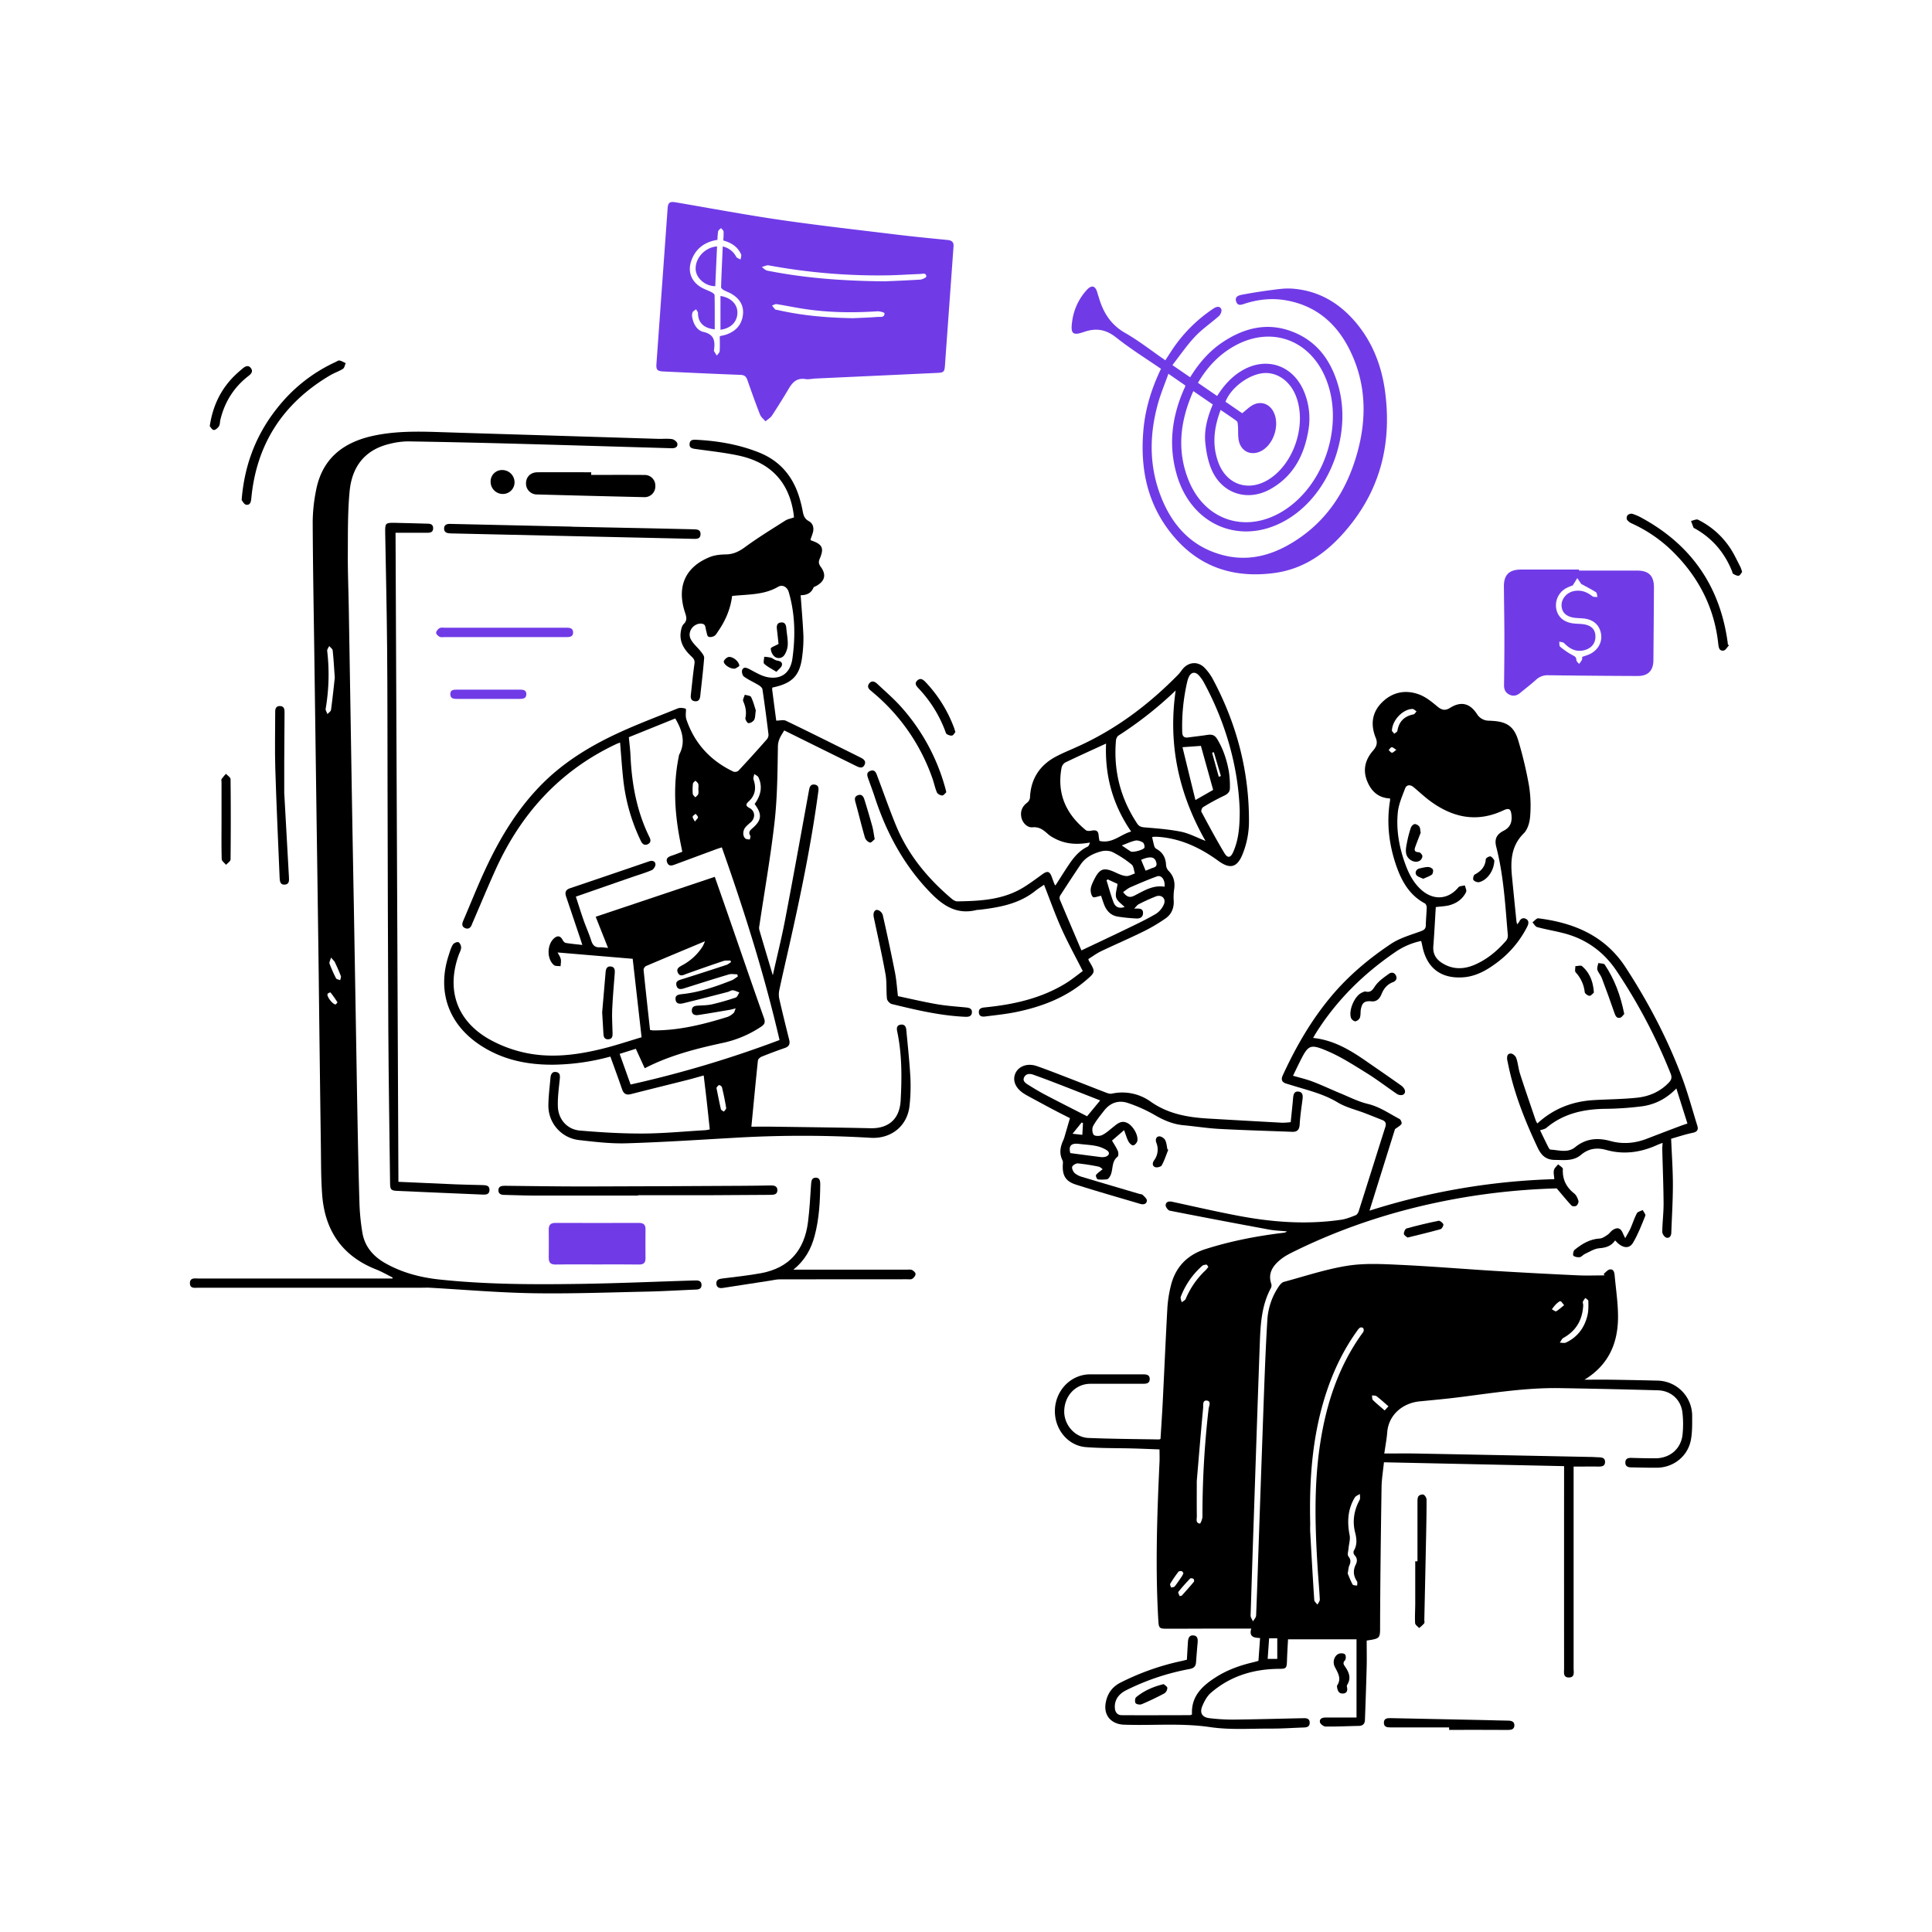
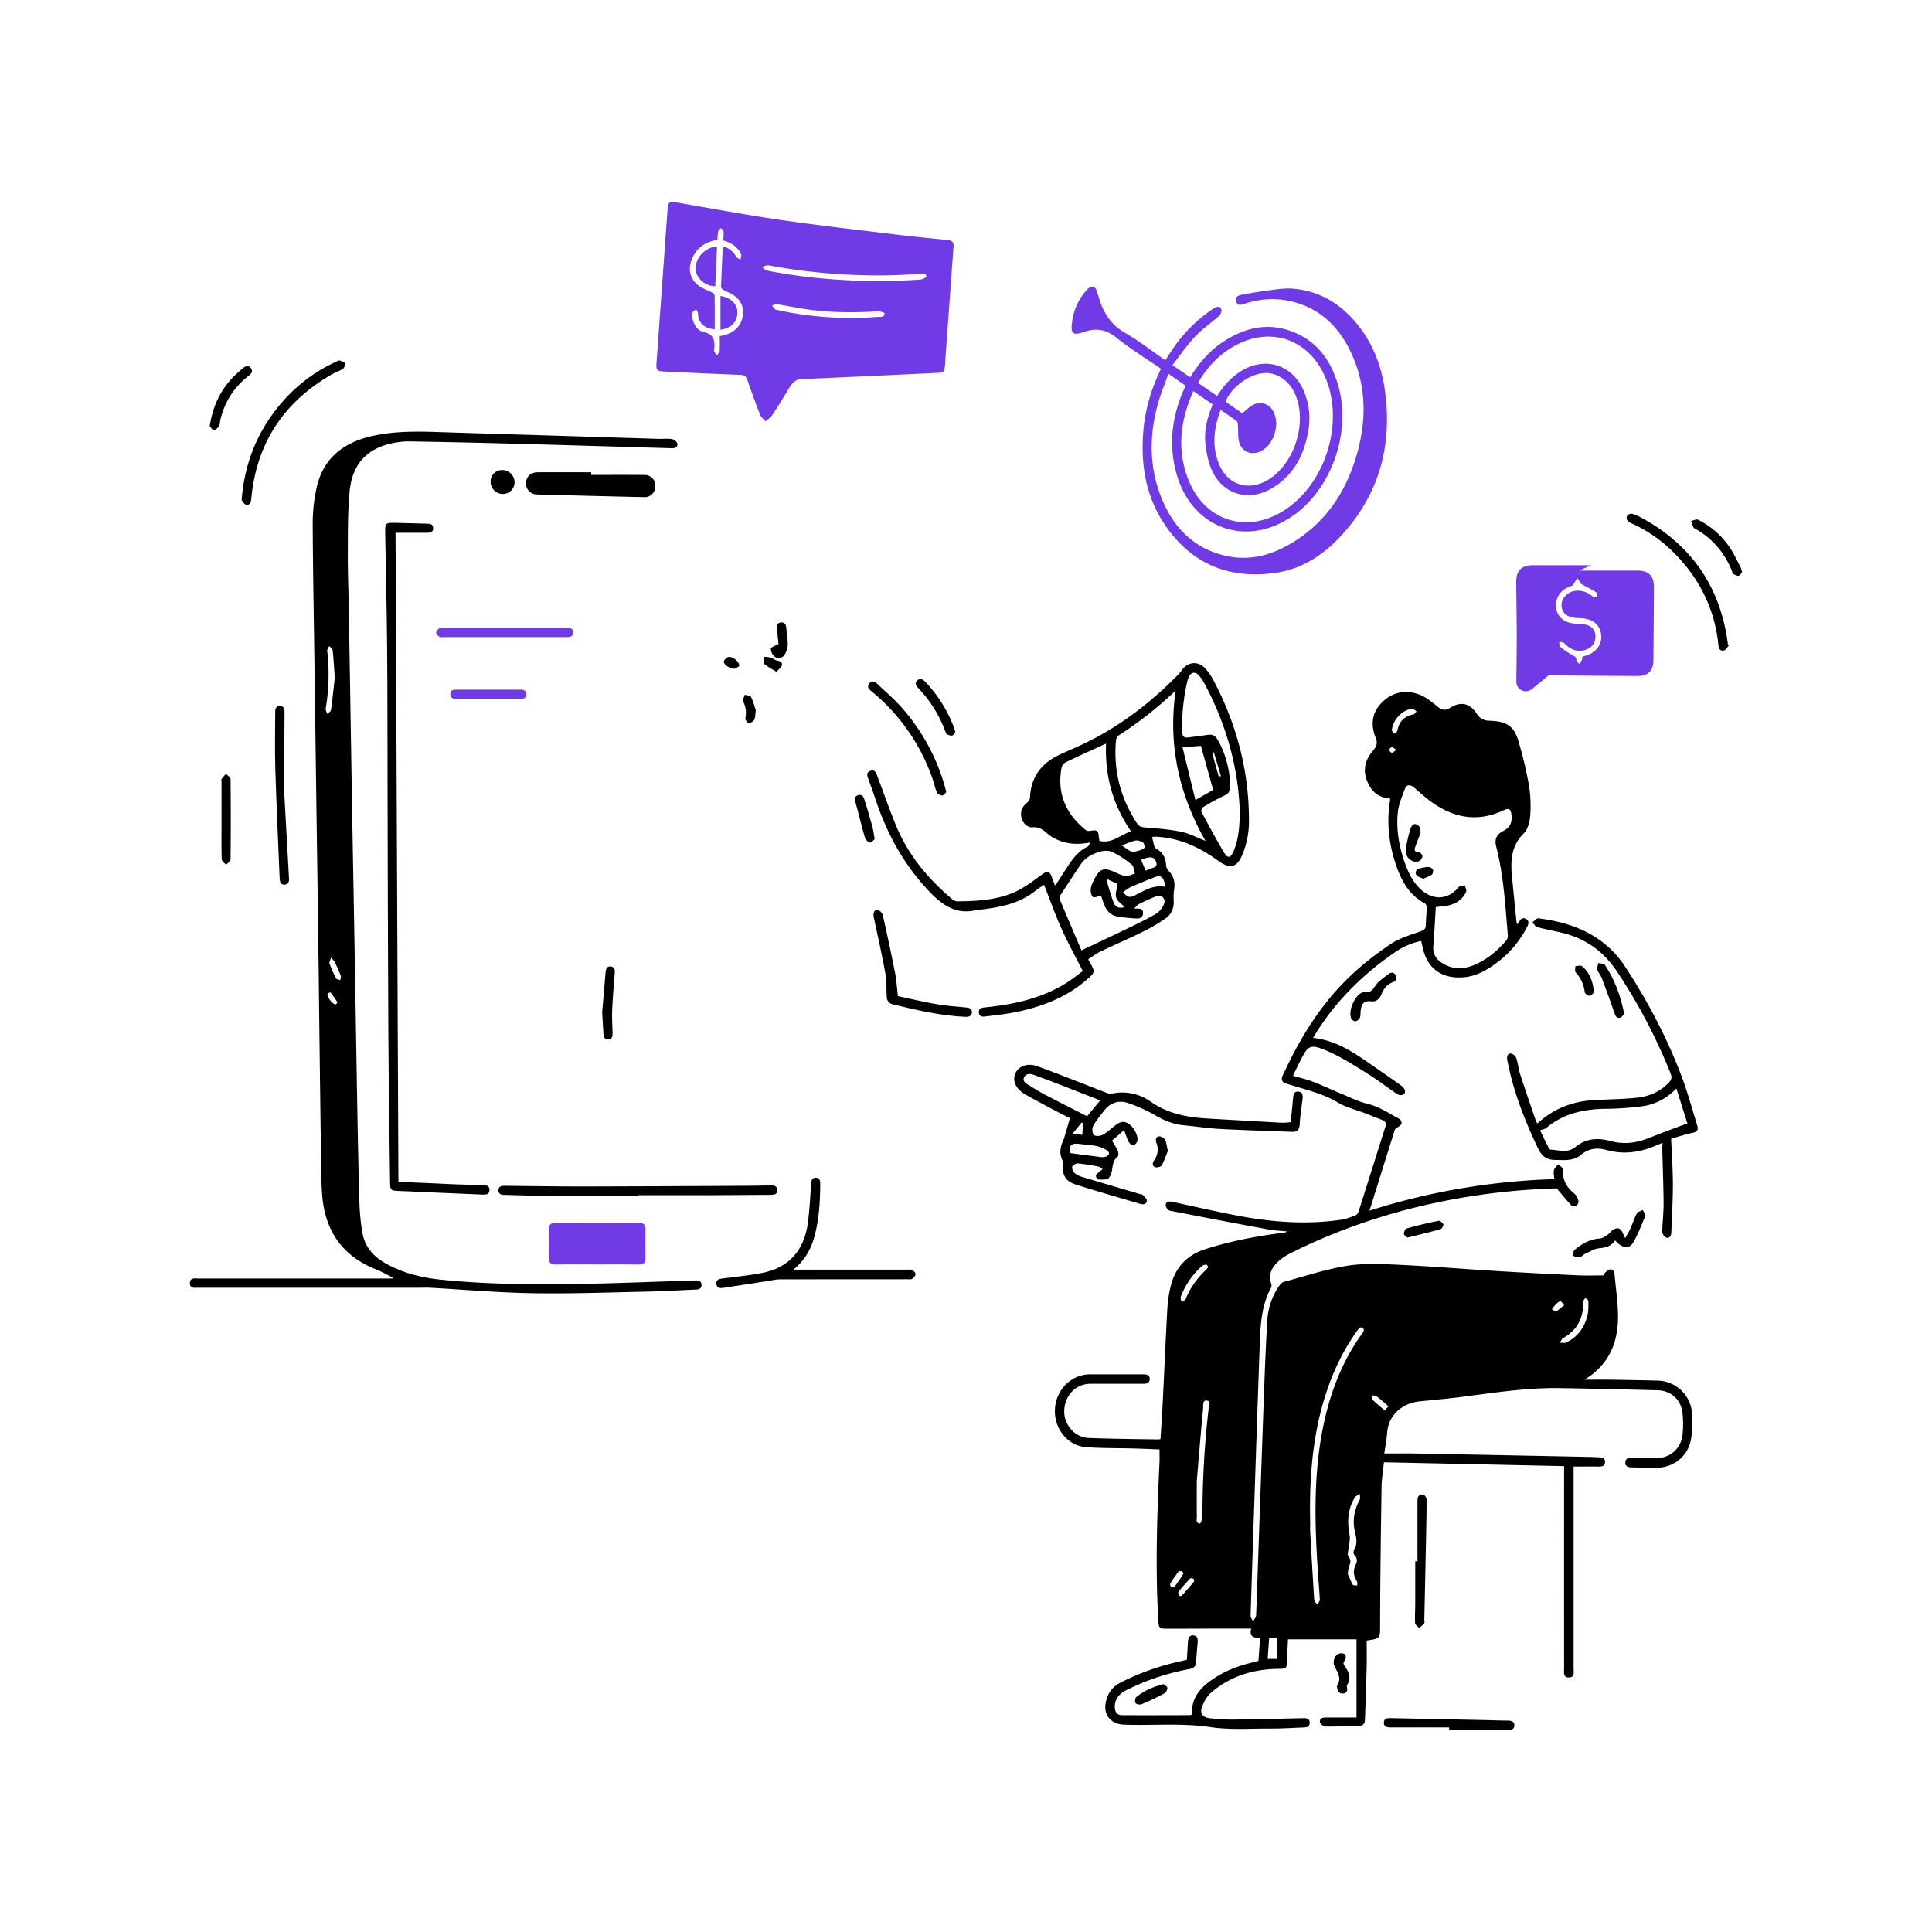
<svg xmlns="http://www.w3.org/2000/svg" viewBox="0 0 1777 1777">
  <defs>
    <style>.cls-1{fill:#703be7;}.cls-2{fill:none;}</style>
  </defs>
  <g id="Layer_2" data-name="Layer 2">
    <g id="Layer_1-2" data-name="Layer 1">
      <path d="M1475.12,1171.61c1.85-1.42,3.56-3.75,5.57-4,3.46-.51,4.17,2.74,4.42,5.43,1.17,13.07,3.24,26.17,3.1,39.23-.26,23.73-9,43.46-30.84,56.74,8,0,16-.09,23.94,0q21.48.32,43,.84a32.46,32.46,0,0,1,32.1,32.78c0,7.3.16,14.76-1.2,21.87-2.86,14.94-15.9,25.26-31,25.45-7.83.1-15.66-.19-23.49-.29-3.14,0-5.89-.81-5.77-4.6s2.87-4.24,6.05-4.13q10.72.35,21.48.37c13.93,0,24.24-9.23,25.19-23a91.78,91.78,0,0,0-.32-19.89c-1.75-11.55-10.8-19.32-22.44-19.65q-45-1.26-89.91-2c-31.59-.55-62.68,4.58-93.89,8.49-11.72,1.46-23.49,2.53-35.26,3.68-16.12,1.57-28.7,12.77-29.91,28.4-.47,6.08-1.64,12.1-2.7,19.57,9.89,0,19.16-.15,28.42,0q80.43,1.51,160.85,3.16c2.66,0,5.32.25,8,.31,3.1.07,5.93.65,5.76,4.54-.15,3.51-2.76,4-5.71,4-7.48-.07-15,0-23.2,0v6.6q0,89.49,0,179c0,3.41,1.33,8.29-4.27,8.39s-4.48-4.77-4.49-8.22q-.07-89.25,0-178.49c0-2.31,0-4.61,0-7.68l-165.69-3.54c-.77,7.75-2.07,15.29-2.19,22.84-.65,42.11-1.2,84.23-1.35,126.35,0,12.84.58,12.84-12.33,14.77,0,7.86.17,15.78,0,23.69-.43,16.47-1,32.93-1.61,49.39-.13,3.6-2,5.36-5.73,5.43-10.16.18-20.31.73-30.46.58-1.85,0-5-2.42-5.22-4.09-.51-3.2,2.35-4.22,5.38-4.21,9.12.05,18.24,0,28.29,0v-71.92h-63c-.36,6.78-.79,13.71-1,20.64-.23,5.89-1,6.49-6.73,6.5-23.56.08-45.1,6.42-63.14,22-3.68,3.18-6.31,8.11-8.14,12.73-2.41,6.11.3,10,7,10.69a178.46,178.46,0,0,0,21.42,1.28c20.48-.21,41-.79,61.43-1.23,1.17,0,2.33,0,3.5-.07,3-.11,5.54.53,5.59,4.1s-2.31,4.37-5.36,4.46c-10,.32-20,1.06-29.94,1-18.81-.07-37.9,1.37-56.35-1.36-26.54-3.92-53-1.25-79.42-2.24-9.63-.36-18.9-6.88-16.54-20.17,1.5-8.41,6-14.68,13.68-18.56a230.65,230.65,0,0,1,55.84-19.77c1.6-.34,3.18-.76,5.13-1.23.31-5.42.61-10.72.94-16,.2-3.4,1-6.81,5.24-6.34,3.89.43,4,3.78,3.67,7-.55,6-1,11.94-1.45,17.9-.31,3.67-2.2,5.33-6,6a218.55,218.55,0,0,0-58,19.39c-7.55,3.73-11.14,9.43-10.64,16.49.27,4,2.45,6.54,6.2,6.56,21,.15,42,0,63,0a6.68,6.68,0,0,0,1.75-.69c-.91-16.4,9.08-26,21.72-34.09,10.67-6.85,22.32-11,34.55-13.87,1.58-.37,3.14-.84,4.84-1.31.5-7,1-13.73,1.5-21-5.46-.22-10.38-.9-8.1-8.67-11,0-21.48,0-31.92,0-15.49,0-31,.14-46.48.1-6,0-6.68-.81-7.05-7-2.89-48.79-1.21-97.53,1.06-146.28.16-3.65,0-7.31,0-11.63-8.09-.29-16.17-.65-24.24-.87-14.48-.4-29-.11-43.43-1.23-17.09-1.33-29.53-17.27-28.51-35.06s15.08-31.82,32.2-31.88c16.17,0,32.34,0,48.5,0,3.19,0,6.47.16,6.46,4.32s-3.28,4.37-6.47,4.37c-16,0-32-.06-48,0-13.47,0-23.72,10.65-24.15,24.82-.4,12.66,9.65,24.53,22.36,25,21.62.86,43.28,1,64.93,1.36a5.48,5.48,0,0,0,1.27-.48c.66-10.93,1.43-22,2-33.11,1.46-29.1,2.7-58.21,4.31-87.31a114.23,114.23,0,0,1,3-19.7c4.09-17.48,14.83-29,32-34.47,23.4-7.44,47.39-12.06,71.73-15a5.19,5.19,0,0,0,3.24-1.28c-5.53-.55-11.15-.71-16.6-1.72q-45.63-8.4-91.15-17.34c-1.63-.32-3.93-3.46-3.8-5.12.25-3.15,3-3.73,6.12-3.06,20.33,4.4,40.61,9.07,61,12.93,31.24,5.9,62.73,8.21,94.39,3.57,4.53-.66,9-2.47,13.26-4.16,1.24-.48,2.34-2.27,2.79-3.7,8.22-25.83,16.32-51.7,24.51-77.54,1-3.12.17-5.13-2.83-6.31-5.24-2.07-10.46-4.17-15.71-6.2-8.49-3.27-17.67-5.36-25.34-10-12.41-7.46-26-10.83-39.52-14.94l-7.64-2.32c-4.07-1.24-5.15-3.63-3.33-7.59,12.08-26.28,26.36-51.14,45.12-73.36,15.74-18.65,34.25-34.13,54.35-47.56,8.09-5.4,18-8.17,27.33-11.59,3.1-1.14,4.72-2.17,4.78-5.6.1-5.49.7-11,.82-16.46,0-1.22-.73-3.1-1.69-3.61-14.58-7.8-21.76-21.12-26.74-35.94-6.39-19.07-8.57-38.6-5.3-58.59a13.59,13.59,0,0,0,0-2c-11.11-.52-17.57-7-21.23-16.45-3.92-10.1-1.47-19.37,5.5-27.39,3.09-3.57,4.61-6.94,2.65-11.73-4.84-11.8-3.81-23.09,5.33-32.41,9.63-9.82,21.79-12.37,34.5-7.67,6.16,2.27,11.7,6.8,16.85,11.11,4,3.32,7.16,4,11.57,1.24,10-6.25,18.11-4.45,24.72,5.53a12.92,12.92,0,0,0,11.22,6.25c1,0,2,.1,3,.16,13.29.74,20,5.2,23.82,18a371,371,0,0,1,9.92,41.7,117.62,117.62,0,0,1,1,28.32c-.39,5.34-2.25,11.87-5.85,15.44-11.6,11.48-12.26,25.22-10.82,39.85q2,20.38,4.06,40.75c.08.78.31,1.54.62,3a12,12,0,0,0,1.85-2.11c1.28-3,3.56-4.28,6.39-2.78s2.47,4.31,1.14,7a94,94,0,0,1-28.88,33.9c-9.09,6.7-18.79,12.06-30.39,12.82-20.31,1.33-33.3-8.74-37.24-28.79-.28-1.45-.66-2.89-1.07-4.68a65.12,65.12,0,0,0-24.13,10.44c-28.93,19.79-53.48,43.93-72.29,73.68-1,1.52-1.81,3.11-3,5.08,18.65,1.93,33.73,10.92,48.31,21,10.94,7.6,21.94,15.11,32.79,22.85,1.58,1.12,3.28,3.19,3.44,5,.34,3.68-4,5-7.77,2.44-9.34-6.39-18.36-13.31-28-19.26-11.56-7.15-23.13-14.65-35.56-19.94-16.27-6.93-17.7-5.64-25.56,10.12-2,4-3.93,8.05-6.12,12.56,6.31,1.85,12.45,3.24,18.26,5.47,8.49,3.24,16.72,7.18,25.13,10.64s16.66,7.71,25.42,9.81c10.87,2.6,19.64,8.88,29.17,13.87,1.16.6,2.34,3.65,1.81,4.48-1.14,1.79-3.39,2.87-6,4.85-7.49,23.94-15.36,49.08-23.46,75a619.2,619.2,0,0,1,170-29c-.19-3.11-.92-5.86-.34-8.3.48-2,2.52-3.59,3.86-5.36,1.52,1.44,4.42,3,4.35,4.31-.52,9.5,3.07,16.68,10.43,22.52,1.93,1.53,3.17,4.35,3.89,6.82.37,1.27-.73,3.61-1.89,4.47-1,.72-3.71.64-4.48-.19-4.66-5-9-10.35-13.59-15.77a616.37,616.37,0,0,0-91.15,9.28c-51.72,9.24-101.43,24.81-148.7,47.87-4.92,2.4-10,4.85-14.18,8.27-7,5.69-11.93,12.64-8.47,22.56a5.41,5.41,0,0,1-.47,3.83c-8.43,15.65-9.47,32.8-10.11,50-1.85,50.08-3.48,100.17-5.18,150.26q-1.72,50.41-3.31,100.84c0,1.76,1.42,3.57,2.18,5.35,1-1.79,2.82-3.56,2.89-5.39.93-22,1.59-43.92,2.35-65.87q2.37-67.89,4.79-135.78c.86-23.12,1.74-46.24,3.14-69.33a61.42,61.42,0,0,1,10.94-32.23c1.08-1.53,2.68-3.24,4.36-3.69,19.43-5.23,38.69-11.7,58.46-14.82,15.75-2.49,32.19-1.58,48.26-.83,29.43,1.37,58.8,3.85,88.22,5.64q37.64,2.28,75.31,4c8.14.38,16.32.06,24.47.06ZM1320.6,834.3c-.75,12.18-1.33,24.14-2.27,36.07-.53,6.78,2.32,11.63,7.69,15.14,9.59,6.28,19.79,6.3,30,2,11.73-5,21.27-13,29.49-22.57a7.34,7.34,0,0,0,1.34-4.95c-2.36-27.18-3.78-54.48-10.64-81.09-1.85-7.16.29-11.49,6.92-14.86,6-3.06,7.68-7.88,7.12-14s-2.21-7.16-7.61-4.63c-24.38,11.44-46.63,6.59-67.43-8.8-5.2-3.86-9.93-8.35-14.92-12.51-3.25-2.71-6.62-2.46-8,1.31-2.66,7.08-5.85,14.3-6.6,21.69-1.65,16.26,1.24,32.21,6.82,47.57,3.21,8.83,7.43,17.12,14.54,23.57,11.3,10.24,25,9.27,34.39-2.13,1.09-1.32,3.9-1.21,5.91-1.76.43,2.06,1.84,4.58,1.12,6.08-3.21,6.68-9,10.64-16.08,12.36C1328.72,833.63,1324.86,833.76,1320.6,834.3Zm-115.51,566.59c0,2.65-.13,5.32,0,8,1.17,20.94,2.34,41.88,3.73,62.81.1,1.46,1.92,2.8,2.93,4.2.77-1.58,2.25-3.2,2.17-4.74-.51-10.14-1.46-20.26-2.09-30.4-2.32-37.61-3.31-75.2,2.38-112.65,5.57-36.66,16.78-71.18,38.7-101.63a6.54,6.54,0,0,0,1.42-2.58,3.18,3.18,0,0,0-.8-2.58,2.9,2.9,0,0,0-2.71-.13,11.19,11.19,0,0,0-2.6,2.94c-12.38,17.16-21.42,36-28.08,56C1207.09,1319.35,1204.15,1359.89,1205.09,1400.89Zm-104.33-38.68c0,13.81-.08,23.13.06,32.44,0,2.56-1.32,6.21,2.82,6.7.55.07,2.35-4.19,2.34-6.44a857,857,0,0,1,5.66-99.11c.31-2.63,2.7-7-1.56-7.57s-3.25,4.36-3.48,6.83C1104.36,1318.9,1102.42,1342.77,1100.76,1362.21Zm138.79,85.06c1.21,2.77,2.63,6.6,4.59,10.14.46.85,2.7.71,4.13,1,0-1.32.47-3-.15-3.91-3.37-5.06-3.79-10.16-1.07-15.58,1.57-3.16,1.3-6-1.31-8.68a4.1,4.1,0,0,1-.59-3.82c3.32-5.49,2.72-11,1.25-16.89-2.63-10.48-1-20.42,4.14-29.93.78-1.46.2-3.65.26-5.5-1.6,1.08-3.8,1.79-4.7,3.29-6.57,10.84-7.13,22.49-4.74,34.72.73,3.78-.64,7.95-1,11.95-.2,2.53-1.33,5.9-.14,7.42,2.37,3,2.23,5.41.81,8.54C1240.26,1441.8,1240.22,1443.9,1239.55,1447.27ZM1456.2,1200.4c-.54,12.78-6,23.4-18.24,30.17-1.46.81-2.22,2.89-3.3,4.38,1.94,0,4.19.62,5.78-.14,10.75-5.13,17.15-13.94,19.75-25.36.94-4.13.8-8.55.74-12.83,0-.94-1.8-1.86-2.76-2.79a20.19,20.19,0,0,0-2.23,3.28C1455.65,1197.77,1456,1198.73,1456.2,1200.4Zm-344.77-35.18c-.76-.94-1.32-2.11-1.76-2.07-1.36.12-3,.32-3.94,1.17a72.06,72.06,0,0,0-19.69,28.41c-.52,1.39.52,3.37.83,5.07,1.27-1,3.14-1.78,3.7-3.1a76.71,76.71,0,0,1,18.37-26.43A29.77,29.77,0,0,0,1111.43,1165.22Zm168.8-493,2.15,2.66c1-.85,2.73-1.59,2.89-2.58,1.39-8.63,6.29-13.54,14.82-15.22,1.08-.21,1.89-1.81,2.83-2.77-1.27-.78-2.55-2.25-3.81-2.22C1290.36,652.25,1280.5,662.32,1280.23,672.2ZM1167.3,1506.86c-.47,6.68-.9,12.85-1.33,18.94h8.83v-18.94ZM1085,1468.08c1.44-.37,1.88-.35,2.06-.55,3.73-4.19,7.49-8.37,11.07-12.68a2.69,2.69,0,0,0-.39-2.64c-.79-.53-2.6-.81-3.07-.32-3.77,3.94-7.45,8-10.82,12.26C1083.34,1464.79,1084.58,1466.79,1085,1468.08Zm192.07-174.59c-3.86-3.33-7.26-6.47-10.92-9.27-1-.78-2.8-.54-4.24-.77.24,1.44,0,3.4.8,4.23,3.38,3.34,7.1,6.33,10.86,9.6ZM1088.5,1447c-.53-.7-.94-1.76-1.5-1.85-1-.17-2.65-.15-3.12.48a123.74,123.74,0,0,0-7.58,11.12c-.43.72.52,2.27.84,3.44,1.13-.33,2.73-.29,3.33-1.05,2.39-3,4.48-6.2,6.63-9.37A25.42,25.42,0,0,0,1088.5,1447Zm350.18-246.5c-1.76-2-2.46-3.48-3.37-3.64s-2.11.94-3,1.67a18.5,18.5,0,0,0-2.51,2.57c-.87,1-1.64,2.1-2.45,3.16,1.35.65,3.17,2.22,4,1.8C1433.77,1204.69,1435.88,1202.64,1438.68,1200.45ZM1284.36,689.66c-2.06-1.2-3.27-2.48-4.33-2.36s-1.86,1.69-2.78,2.62c1,.86,2,2.33,3,2.4S1282.41,691,1284.36,689.66Z" />
-       <path d="M561.41,971.81a208,208,0,0,1-51.84,7.46c-24.51.28-47.69-4.47-68.38-18.3-28.92-19.33-39.28-49.47-28.47-82.41,1.09-3.31,2-6.77,3.81-9.72.82-1.39,3.79-2.72,5.11-2.23s2.57,3.29,2.49,5c-.1,2.38-1.49,4.7-2.32,7-11.43,32.4-1.39,60.64,28.61,77.49A118.25,118.25,0,0,0,480,967.62c25.2,6.14,50.34,2.92,75.11-3.28,11.89-3,23.54-6.9,35-10.3-2.8-24.74-5.51-48.66-8.18-72.17l-69.07-5.82c1,2,2.43,3.91,2.91,6.07s-.07,4.39-.16,6.59c-2.08-.31-4.79.1-6.14-1.06-6.71-5.74-6.42-18.92.21-24.67,3.22-2.8,5.93-2.14,7.85,1.65.57,1.12,1.79,2.47,2.89,2.66,4.72.8,9.51,1.2,15.19,1.86-.78-2.39-1.29-4-1.83-5.65q-6.52-19.39-13.06-38.77c-1.28-3.78-.62-6.33,3.57-7.74q34.75-11.72,69.44-23.62l3.3-1.13c2.81-1,5.55-.29,5.84,2.61.18,1.75-1.66,4.74-3.34,5.46-5.94,2.55-12.21,4.35-18.34,6.48-17,5.88-33.9,11.79-51.54,17.92,2.4,7.34,4.65,14.6,7.16,21.76,2.2,6.28,5,12.36,7,18.7,1.34,4.25,3.48,6.43,8.07,6.14,2.11-.13,4.25.31,7.38.57-3.81-9.6-7.33-18.48-11.36-28.66L657.43,806.5c5,14.18,9.47,27,13.93,39.86,10.41,30,20.68,60.07,31.33,90,1.45,4.07.48,5.9-2.69,8a101.75,101.75,0,0,1-36.19,15.08c-24.46,5.31-48.56,11.58-70.8,23.11l-8.2-17.91-14.87,4.69L580,997.51a1014.18,1014.18,0,0,0,137-40.93c-13.93-60.13-32.39-118.7-53.09-177.2-1.93.64-3.61,1.13-5.25,1.74-12.17,4.5-24.32,9-36.5,13.52-3.08,1.13-6.87,3.07-8.54-1.41s2.17-5.53,5.44-6.63c2.68-.89,5.29-2,8.5-3.18-.93-4.67-1.91-9.32-2.76-14-4.44-24.45-5.52-48.94-.5-73.46a7.05,7.05,0,0,1,.44-1.94c6-11.4,2.95-22-3.66-33.21l-42.69,17.25c.58,6.22,1.28,11.52,1.52,16.84,1.15,26.2,5.79,51.57,17.54,75.29,1.34,2.71,1.06,5.06-1.68,6.32-3,1.39-5-.23-6.32-3a172.46,172.46,0,0,1-16.12-55.85c-1.27-11.39-2-22.84-3-34.7-1.33.53-2.5.93-3.62,1.45-51.76,24.38-87.66,64-111,115.67-7.05,15.61-13.62,31.43-20.4,47.16-.46,1.07-.94,2.13-1.35,3.22-1.11,3-3.25,4.46-6.22,3.16-3.14-1.37-2.86-4-1.66-6.78,6.83-15.88,13.19-32,20.5-47.66,13.58-29.13,30.07-56.41,53.15-79.23,18.21-18,39.65-31.58,62.42-42.67,19.84-9.66,40.64-17.34,61.11-25.65,2.15-.87,5.14-.55,7.38.23.66.23,0,4,.13,6.08a14.1,14.1,0,0,0,.58,3.83c7.52,22.16,22.21,37.94,43.19,47.94a5,5,0,0,0,4.59-.77q13.29-14.22,26.13-28.86a6.52,6.52,0,0,0,1.59-4.48c-1.69-13.87-3.51-27.74-5.57-41.56-.21-1.44-2-3-3.47-3.84-4.51-2.75-9.44-4.89-13.68-8-1.37-1-2.17-4.77-1.37-6.28,1.53-2.87,4.13-1.7,6.83-.29,5.49,2.89,11.14,6.38,17.09,7.33,12.37,2,20.38-4.37,22.18-17.36,2.83-20.44,2.47-40.87-3.36-60.91-1.39-4.76-5.68-7.38-9.91-4.92-13,7.59-27.53,6.79-42.22,8.38-1.43,11.87-6.1,22.73-13,32.67-1,1.5-2,3.36-3.47,4.17s-4.07,1.33-5.34.58-1.38-3.22-1.92-5c-.62-2-.55-4.76-1.88-6s-4.09-1.18-5.89-.63c-6,1.83-9.39,8.45-6.52,14,2.18,4.21,6.24,7.43,9.23,11.27,1.37,1.76,3.23,4,3.08,6-.91,11.61-2.33,23.18-3.57,34.77-.32,2.95-1.31,5.35-4.84,5s-4.18-2.81-3.84-5.79c1.07-9.6,2-19.21,3.35-28.78.38-2.85-.43-4.4-2.5-6.33-6.66-6.2-11.66-13.39-10.06-23.2.4-2.4,1-5.32,2.59-6.85,3.67-3.53,2.49-6.9,1.22-10.79-7.75-23.76.29-41.85,23-50.94,4.49-1.79,9.71-2.29,14.61-2.37,6.88-.1,12.12-2.67,17.66-6.73,11.89-8.71,24.52-16.44,37-24.38,2.18-1.39,5-1.84,8-2.93-.16-1.42-.28-3-.53-4.55-4.64-29.41-22.34-46.42-50.85-52.42C666.11,416.23,653,414.84,640,413c-3-.42-6-.76-5.74-4.61s3-4.06,6.19-3.89c19.73,1,38.95,4.26,57.46,11.6,19.26,7.64,31.12,21.63,37.16,41a113.35,113.35,0,0,1,3.14,12.58c.75,3.94,1.44,7.33,5.65,9.61,4,2.14,5.06,6.42,3.69,10.93-.62,2.06-1.4,4.06-2.09,6,.24.35.38.77.62.86,10.4,3.51,12.14,7.07,7.81,17-1.26,2.9-.74,4.84,1,7.25,5.36,7.28,3.86,13.21-4.16,17.63-.86.48-2.21.77-2.5,1.48-2.33,5.69-7,7-11.81,7,.89,12.64,2,25,2.54,37.42a119.81,119.81,0,0,1-1,17.94c-2,18.4-8.91,25.73-27.55,29.6a7.18,7.18,0,0,0-.19,1.81c1.27,9.9,2.58,19.79,3.74,28.61,3.32,0,6.66-1,9,.15,21.88,10.53,43.6,21.41,65.36,32.19,1.05.52,2.07,1.07,3.12,1.59,2.91,1.42,5.5,3.33,3.64,6.91s-5,2.16-7.77.8c-21.92-10.82-43.83-21.66-66-32.64-2.74,4.6-5.71,8.5-5.81,14.68-.38,23-.47,46-3,68.79-3.59,32.06-9.27,63.89-14,95.82a9.63,9.63,0,0,0-.14,4c3.94,13.54,8,27,12.45,41.94,4-18,8.16-34.55,11.35-51.27,7.6-39.71,14.76-79.5,22-119.27.55-3,1.61-5.3,5-4.88,3.78.48,3.92,3.22,3.5,6.39-6.39,47.71-16.14,94.79-26.72,141.71-3.1,13.79-6.34,27.56-9.26,41.39a20.07,20.07,0,0,0,.24,8.27c2.82,12.32,5.86,24.59,8.93,36.85,1,3.91,0,6.3-4,7.68-7.24,2.48-14.4,5.18-21.49,8.05-1.37.56-3.12,2.21-3.26,3.51-2.13,20.19-4,40.4-6,60.81,6.77,0,13.2-.08,19.63,0,30,.43,59.92.74,89.88,1.43,16.91.38,26.86-8.65,27.79-25.54,1.17-21.34,1.25-42.6-3.21-63.65-.61-2.89-.39-5.53,3.22-6.08,3.45-.52,4.9,1.74,5.17,4.7,1.37,14.71,3,29.42,3.78,44.17a166.55,166.55,0,0,1-.77,25.45c-1.86,18.9-17,30.9-35.82,29.75a1061,1061,0,0,0-125.34,0c-33.07,1.88-66.15,4.08-99.25,5.06-14.56.43-29.26-1.35-43.8-3a31.79,31.79,0,0,1-28-31.91c.09-8.45,1.2-16.9,1.93-25.34.27-3.08,1.51-5.91,5.16-5.32,3.95.63,3.69,3.69,3.35,7-.86,8.25-2,16.58-1.7,24.83.43,11.69,8.5,20.95,20.12,22,19.37,1.68,38.86,2.83,58.3,2.75,19.12-.08,38.23-2,57.35-3.08a38.13,38.13,0,0,0,3.94-.7c-.89-8.34-1.74-16.56-2.66-24.78s-1.9-16.18-2.93-24.85c-5.24,1.45-10.1,2.89-15,4.13-17.26,4.36-34.55,8.57-51.79,13-4.46,1.15-6.85-.2-8.32-4.53C568.74,991.87,565.09,982.06,561.41,971.81Zm115.26-44.34c-2.92.72-4.18,1.11-5.46,1.33-9.65,1.63-19.29,3.32-29,4.78-3.07.47-6-.48-5.88-4.3s3-4.18,6-4.35c4.31-.23,8.71-.29,12.88-1.25a223,223,0,0,0,21.52-6.19c1.46-.5,2.23-3,3.32-4.65-2-.71-4-1.83-6-2-1.51-.13-3.09,1.12-4.69,1.53-13.66,3.53-27.3,7.11-41,10.42-2.85.69-6.5.83-7-3.41s2.76-4.63,5.92-5c15.89-1.66,30.8-6.85,45.54-12.63,2.1-.83,3.91-2.42,5.86-3.66l-.59-1.94c-2.58,0-5.34-.6-7.71.1-13.69,4.07-27.3,8.42-40.93,12.73-3.13,1-6.22,1.5-7.26-2.52s2-4.85,5.12-5.81c13.63-4.27,27.23-8.68,40.8-13.14,1.53-.51,2.84-1.69,4.25-2.56-.16-.49-.32-1-.49-1.48-2.19.12-4.54-.22-6.56.45-11.19,3.73-22.33,7.65-33.44,11.62-3,1.07-6.25,3.25-8.28-.68s1.18-5.52,4.12-7.15a50.22,50.22,0,0,0,18.5-17.13,37.62,37.62,0,0,0,2.19-4.83c-18.25,7.64-36.2,15.1-54.07,22.73-1.13.48-2.49,2.39-2.38,3.5,1.86,18.49,3.93,37,5.94,55.35,1.66.23,2.3.4,2.94.4,23.6.15,46.17-5.5,68.47-12.45a16.25,16.25,0,0,0,5.39-3.52C675.49,931.14,675.68,929.77,676.67,927.47Zm17.43-188c5.58-7.68,7.54-15.75,3.5-24.49-.62-1.33-2.52-2.06-3.83-3.07-.26,1.7-1.18,3.61-.7,5,2.6,7.65,1.78,14.45-4.31,20.09-2.7,2.51-3.36,4.09.62,6.19,5.32,2.81,5.59,9.18,1,13.25a39.71,39.71,0,0,0-4.73,4.42c-2.64,3.23-2.67,8.27,0,10.43.94.77,2.61.63,4,.91.18-1.21.94-2.78.44-3.56-2-3.13-.29-4.86,1.88-6.73C700.62,754.44,701.18,749.09,694.1,739.5Zm-35.16,261c1.44,7.08,2.64,13.44,4.12,19.73.22.92,1.79,1.53,2.74,2.28.74-1.11,2.26-2.35,2.11-3.32-1-6.38-2.34-12.73-3.82-19-.21-.92-2-2.28-2.71-2.09C660.33,998.34,659.58,999.81,658.94,1000.5Zm-16.6-275h0c0-1.49.34-3.1-.11-4.45-.38-1.15-1.67-2-2.56-3-.81.9-2.22,1.73-2.32,2.7a47.49,47.49,0,0,0-.15,9.46c.1,1.13,1.51,2.15,2.33,3.22.92-1,2.3-1.83,2.65-3C642.69,729,642.34,727.22,642.34,725.55Zm-3.2,30.19c1.44-1.92,2.85-3,2.85-4s-1.4-2.11-2.19-3.17c-.95.89-2.51,1.67-2.69,2.7S638.08,753.57,639.14,755.74Z" />
      <path class="cls-1" d="M877,227l-5.13,71.23c-.89,12.45-1.82,24.91-2.67,37.36-.44,6.45-1,7.11-7.27,7.4q-55.87,2.61-111.74,5.17c-3.16.15-6.4,1-9.45.48-7.49-1.17-11.62,2.69-15.08,8.53q-7.51,12.68-15.59,25c-1.42,2.16-3.94,3.59-6,5.35-1.7-2-4.06-3.81-5-6.15-4.12-10.52-7.93-21.18-11.65-31.85-1.13-3.26-2.78-4.59-6.41-4.73-23.63-.88-47.24-2-70.85-3.12-5.6-.25-6.77-1.53-6.38-7q5.13-71.47,10.28-143c.38-5.37,2-6.5,7.5-5.56,32,5.44,63.88,11.46,96,16.13,35.74,5.19,71.65,9.22,107.5,13.58,15.53,1.89,31.11,3.4,46.69,4.93C875.83,221.16,877.44,223.11,877,227Zm-211.78-5.81a60.08,60.08,0,0,0,.3-8.23c-.11-1.12-1.52-2.12-2.34-3.17-.92,1-2.41,1.83-2.65,2.95a55,55,0,0,0-.63,7.87c-11.57,1.86-19.71,7.7-23.81,18.5-3.83,10.08-.68,19.42,8.52,25,3.1,1.88,6.65,3,9.89,4.67,1.14.59,2.75,1.83,2.76,2.79.2,10.4.13,20.81.13,31.31C647.19,302,642,296.45,642,288.05c0-1.19-1.15-2.37-1.76-3.56-1.13.91-2.75,1.62-3.25,2.8a8.93,8.93,0,0,0-.24,4.85c1.14,6.15,4.55,11.87,10.25,13.16,10.16,2.29,10.8,8.61,9.74,16.65a1.83,1.83,0,0,0,0,1c.82,1.38,1.69,2.73,2.55,4.08.91-1.32,2.52-2.59,2.62-4,.33-4.61.12-9.26.12-13.81,2.4-.6,4.38-.91,6.23-1.58,8.33-3,13.76-8.65,15-17.6s-3-15.38-10.5-19.79c-2.29-1.33-4.86-2.17-7.17-3.47-1-.56-2.39-1.73-2.37-2.59.39-12.4,1-24.79,1.55-37.51a18.47,18.47,0,0,1,12.4,9.55c.67,1.19,2.61,1.67,4,2.47.18-1.62,1-3.53.44-4.81C678.56,227.08,672.86,223.29,665.23,221.17Zm148.08,37.59c7.49-.33,20.29-.79,33.07-1.6,2-.13,5.7-2,5.65-2.83-.21-3.79-3.57-2.41-5.83-2.33-10.48.37-20.94,1.15-31.41,1.26a553.86,553.86,0,0,1-107.74-9.2c-2-.36-4.26,1-6.4,1.54,1.72,1.14,3.3,3,5.17,3.32C739.54,255.62,773.65,258.38,813.31,258.76Zm-29.08,33.9c6.41-.3,14.72-.52,23-1.18,2.41-.19,6.41.95,6.28-3.38,0-.69-4.34-1.94-6.6-1.79-22.47,1.48-44.87,1.2-67.16-2.18-8.54-1.29-17-3.09-25.53-4.43-1.27-.2-2.73.85-4.11,1.32a45.86,45.86,0,0,0,3,3.63c.39.38,1.27.26,1.92.41C737.19,290.16,759.67,292.23,784.23,292.66Z" />
      <path d="M361.09,1175c-5-2.49-9.9-5.35-15.11-7.4-31.23-12.29-47.18-35.76-49.65-68.59-1.15-15.42-1-30.94-1.22-46.42q-1.1-79.69-2-159.39-.94-72.2-2-144.4-1-73.18-2-146.38c-.56-40.8-1.33-81.61-1.5-122.41a152.26,152.26,0,0,1,3.14-29.22c5.55-28.69,24.51-43.76,52-49.84,19.71-4.36,39.66-4.23,59.66-3.58q42.69,1.38,85.38,2.64,58.65,1.81,117.31,3.62c4.33.13,8.73-.37,13,.25,1.88.28,4.63,2.44,4.91,4.1.56,3.3-2.27,4.38-5.28,4.29-48.6-1.41-97.19-2.9-145.79-4.21q-48.19-1.31-96.39-2.09a70.87,70.87,0,0,0-17.27,2.31c-21.53,5.15-34.46,19.59-36.73,43.74-1.78,19-1.53,38.22-1.63,57.35-.1,16.81.61,33.63.89,50.45q1.37,81.44,2.68,162.86.94,56.21,2,112.4,1.53,88.17,3,176.33c.57,31.14,1.15,62.28,2.07,93.4a205.56,205.56,0,0,0,2.79,29.22c2.19,12.56,9.94,21.54,20.93,27.77,15.33,8.7,32.06,13.1,49.36,15,43,4.62,86.13,4.72,129.27,4.1,35.12-.51,70.23-2.07,105.34-3.16.5,0,1,0,1.5,0,3-.12,5.47.61,5.49,4.19,0,3.24-2.18,4.07-5,4.18-15.13.61-30.26,1.56-45.4,1.88-35,.74-70,2.07-104.91,1.48-31.58-.53-63.12-3.3-94.69-5.06-2.31-.13-4.64,0-7,0q-102.73,0-205.48,0c-3.34,0-8,1.08-8.08-4.08-.06-5.51,4.81-4.38,8.3-4.38q86.24,0,172.48,0h5.48ZM307.92,623.29c-.7-9.75-1.09-17.39-1.93-25-.16-1.47-2.07-2.74-3.18-4.1-.66,1.48-2,3-1.87,4.44a186.22,186.22,0,0,1-1.39,53.18c-.26,1.53,1.05,3.33,1.62,5,1.14-1.3,3.1-2.48,3.3-3.9C305.89,642.41,307,631.83,307.92,623.29Zm-3.45,257.44c-.76,2.78-1.81,4.41-1.41,5.5a124.16,124.16,0,0,0,6,13.57c.51,1,2.52,1.19,3.84,1.76.23-1.3,1-2.8.6-3.85-1.63-4.32-3.55-8.54-5.51-12.72C307.47,883.91,306.44,883.08,304.47,880.73Zm4.37,43.13c.35-.48,1.68-1.74,1.48-2.06a102.7,102.7,0,0,0-6.35-9,4.32,4.32,0,0,0-2.66,1.34C300.16,916.11,305.84,924,308.84,923.86Z" />
      <path class="cls-1" d="M1067.83,339.22c-14-9.64-28.06-18.33-40.91-28.57-9.57-7.64-18.59-9.28-30-5.31-10.48,3.64-12.36,1.47-10.77-9.75a52.88,52.88,0,0,1,13.53-29c4.36-4.74,7.78-3.82,9.54,2.31.55,1.91,1.19,3.81,1.77,5.71,4.07,13.46,11,24.24,23.86,31.6s24.51,16.57,37,25.17c1.86-2.88,3.56-5.51,5.27-8.13a135.73,135.73,0,0,1,37.41-38.4c.69-.46,1.37-.94,2.08-1.37,2.57-1.57,5.55-2.11,6.73,1,.6,1.59-.63,4.78-2.08,6.08-7.17,6.44-15.33,11.87-21.91,18.83-7.59,8-13.89,17.31-21,26.41l16.32,11.21c7.89-12.79,17.27-23.77,29.47-32,21.56-14.52,44.55-19.41,69-8.07,20.22,9.39,31.54,26.49,37.63,47.35,12.46,42.64-5.72,95.07-41.51,120.05-42.45,29.63-92.41,12.1-106.88-37.64-7.73-26.55-4.71-52.37,6.08-77.52.53-1.22,1.11-2.42,1.64-3.64a4.82,4.82,0,0,0,0-1.09l-15.43-10.68c-3.35,9.44-7,18.13-9.52,27.13-8.29,29.52-8.34,59,3.37,87.66,10.86,26.61,29.25,45.58,58,52.45,20.6,4.92,40.14.54,58.25-9.64,33.37-18.77,53.26-48.11,63.45-84.28,9.2-32.65,8.42-65-7.08-95.82-12.09-24.06-30.91-40.18-58.12-45-12.88-2.29-25.54-1-38,3-3.07,1-6.47,2.49-8-1.82-1.63-4.72,2.38-5.83,5.52-6.42q13.44-2.53,27-4.28c6.08-.79,12.29-1.7,18.36-1.31,23.71,1.52,42.9,12.36,58.24,30.11,16.06,18.58,24.64,40.69,27.83,64.7,5.87,44.29-2.86,85.19-30.71,121-18.25,23.44-40.69,41.63-70.82,45.74-36.19,4.94-68.19-4.42-92.8-33.47-24.45-28.84-31.28-62.44-27.87-99C1053.58,375.36,1059.24,357.16,1067.83,339.22Zm47.66,32.8-17.9-12.28c-12.1,27.23-15.5,54.49-4.24,82.28,14.77,36.43,51.87,48.75,85.51,28.78,40.27-23.91,58.77-82.95,39.33-125.53-15.23-33.36-49.37-45-81.66-27.66-14.88,8-26,19.78-34.67,34.5l17.63,12.11c5.89-9.3,12.66-17,21.59-22.6,22.43-14.09,47.44-6.51,58,17.75a64.27,64.27,0,0,1,4.11,37.69c-4,22.49-14.13,41.28-34.68,52.79-20.79,11.64-43.94,4.5-53.76-17.05-3.56-7.82-5.24-16.83-6.13-25.46C1107.39,395.26,1110.62,383.59,1115.49,372Zm7.23,5c-6.27,16.62-8.06,32.56-2,48.62,7.63,20.26,27.5,26.84,45.92,15.51,24.24-14.91,36-52.56,24.61-78.58-5.37-12.22-16.2-19.83-27.71-19.47-13.82.44-31.25,13-36.36,26.4l15.36,10.57c3.54-2.79,6.26-5.59,9.54-7.41,7.48-4.16,15.51-1.36,19.34,6.29,5.8,11.55.44,29.16-10.82,35.55-8.4,4.78-17.75,1.86-20.7-7.36-1.55-4.86-.85-10.42-1.29-15.66-.12-1.44-.2-3.47-1.1-4.16C1132.9,383.85,1128,380.7,1122.72,377.05Z" />
      <path d="M1001,882.13a14.69,14.69,0,0,0,.51,1.56c6.22,10.34,6.27,10.4-3.18,18.42-18.26,15.5-39.92,23.73-63,28.58-9.58,2-19.38,3-29.11,4.23-2.73.36-5.64.11-5.88-3.64s2.42-4.4,5.56-4.71c26.07-2.58,51.32-8.11,74-21.92,5.79-3.52,11.06-7.9,16-11.49-6.82-13.49-13.73-26-19.56-39s-10.6-26.53-16.05-40.38c-2.59,1.79-5.38,3.5-7.91,5.53-15.13,12.14-33.27,15.32-51.75,17.5a20.39,20.39,0,0,0-2.49.21c-17.71,4.38-30.17-3.46-42.2-15.82-24.67-25.34-40.69-55.31-51.51-88.5-1.71-5.22-3.66-10.35-5.49-15.53-1.07-3-2.71-6.5,1.47-8.11,4.53-1.74,5.56,2.22,6.73,5.34,5.7,15.09,11,30.36,17.14,45.24,11,26.54,28.87,48.09,50.57,66.6,1.56,1.33,3.74,2.84,5.61,2.81,20.88-.31,41.71-1.31,60.3-12.48,6.26-3.77,12.13-8.22,18.07-12.5,4.6-3.32,6.71-2.72,8.67,2.79.78,2.18,1.6,4.36,2.42,6.53a5.69,5.69,0,0,0,.86,1c4-6.2,7.81-12.36,11.85-18.39,4.66-7,9.75-13.5,17.66-17.23,1.13-.53,1.74-2.18,2.13-3.82-11.78,2.16-22.67,1.56-32.94-4.1a27.6,27.6,0,0,1-5-3.2c-4.27-3.76-8.05-7.37-14.83-6.72-5.07.48-9.39-4.55-10.27-9.37-1-5.4.75-9.73,5.19-13.15a7.2,7.2,0,0,0,2.77-4.57C948,716.71,956,704.06,971,696c6.28-3.38,12.95-6,19.48-9,35.63-15.9,66.17-38.93,93.34-66.66a43.2,43.2,0,0,0,3.41-4.3c5.51-7.27,14.43-8.24,20.78-1.75a47.93,47.93,0,0,1,7.82,10.9c21.56,40.56,33,83.74,32.94,129.79a80.34,80.34,0,0,1-6.27,31.62c-5,11.67-11.59,12.68-21.74,5.31-16.61-12.07-34.82-20.84-55.83-22.22-1.33-.08-2.66-.07-4,0a5,5,0,0,0-1.24.29c.7,3,1.25,5.86,2.11,8.67a4.61,4.61,0,0,0,2.09,2.28c5.77,3.26,8.34,8.21,8.62,14.76a8.72,8.72,0,0,0,2.34,5.3c4.64,4.68,6,10.15,5.18,16.47a48.6,48.6,0,0,0-.54,10.06c.61,7.11-1.69,13.15-7.29,17.11a157.22,157.22,0,0,1-21,12.37c-12.67,6.25-25.7,11.8-38.44,17.91C1008.63,876.87,1004.9,879.68,1001,882.13Zm80.4-247.08a347.62,347.62,0,0,1-52.68,41.52c-1.24.8-2.15,2.94-2.29,4.53q-3.56,41.55,19.49,76.36c1.76,2.67,3.77,3.29,6.93,3.55,11.23.93,22.54,1.79,33.54,4,7.46,1.53,14.45,5.35,22.37,8.42C1084.35,730.46,1074.14,685.06,1081.35,635.05ZM994.66,874.16c15.13-7.19,28.8-13.58,42.39-20.17,8.81-4.28,17.7-8.48,26.12-13.45a19.42,19.42,0,0,0,7.4-8.91c2.1-5.1-2.16-9.11-7.31-7.18a168,168,0,0,0-15.84,7.19c-1.4.69-2.38,2.23-4.22,4,4.27.15,8.12-.64,8.13,4.16,0,3.86-2.92,5.2-6.12,5a154.28,154.28,0,0,1-17.18-1.75c-6.52-1.08-10.45-5.47-12.67-11.48-1.08-2.91-2-5.87-2.61-7.66-3.07.53-6.53,2.06-7.54,1.08-1.59-1.54-2.21-4.85-2-7.29.29-2.87,1.71-5.71,3-8.37,5.31-10.68,9-11.83,19.78-6.85,3.13,1.44,6.46,3,9.8,3.28,2.61.2,5.38-1.51,8.08-2.37-1-2.82-1.1-6.66-3.06-8.25a95.41,95.41,0,0,0-17.45-11.37c-3-1.47-7.3-1.58-10.59-.7-7.45,2-14.39,5.44-18.91,12.16q-9.48,14.09-18.65,28.36a4.6,4.6,0,0,0-.48,3.64C981.45,843.21,988.24,859.06,994.66,874.16Zm22.67-190.25c-13,6-25.36,11.53-37.59,17.44a7.58,7.58,0,0,0-3.36,4.91c-4.4,23.61,4.06,42.37,22.23,57.21,1.17,1,3.62.89,5.32.55,3.78-.76,6.26-.21,6.55,4.25a50.06,50.06,0,0,0,.79,5.16c11.9,2.85,19.3-6,29.14-8.6C1023.41,740.19,1016.12,713.38,1017.33,683.91Zm122.92,61.61c-1.26-39.06-12.32-79.77-33-117.88a32.43,32.43,0,0,0-4.62-6.47c-3.45-3.75-7.24-3-9.32,1.78a25.19,25.19,0,0,0-1.37,4.26,180.72,180.72,0,0,0-4.56,46.08c.09,3.8,1.55,5.51,5.38,5,5.77-.76,11.55-1.4,17.3-2.28,4-.62,6.94-.46,9.53,3.84,5.53,9.16,8.72,19,10.63,29.36a87.1,87.1,0,0,1,1,15.83c0,3.41-2.14,5.37-5.46,6.9a203.88,203.88,0,0,0-19.2,10.46c-1.05.63-2,3.35-1.53,4.29,6.82,12.73,13.65,25.48,21.08,37.87,3.09,5.14,5.85,4.48,8.23-1.07C1139.05,772.74,1140.3,761.38,1140.25,745.52Zm-52.62-58.27c4,16.46,7.93,32.45,11.89,48.61l16.31-9.32-11.27-40.49ZM1033,820.5c4.59,6.34,8,4.53,11.57,2.68,8.35-4.37,16.53-9.3,26.56-7.58.65-6.23-2.76-11-7-9.52-8.29,3-16.38,6.51-24.45,10C1037.26,817.19,1035.19,819,1033,820.5Zm-1.2-42.86c3.52,2.36,5.82,4,8.19,5.49,1.93,1.24,12.33-1.54,12.66-3.63.24-1.5-.43-4-1.53-4.67-2-1.18-4.74-2.12-6.87-1.68C1040.26,774,1036.53,775.84,1031.75,777.64Zm-12.93,31.19-1.11.85c2.11,6.77,3.91,13.65,6.44,20.26,1.82,4.77,5.59,5.85,10.17,4.3-2.58-2.72-6.65-5.22-7.72-8.65s.67-8,1.25-12.59Zm34.88-8c1.67-.67,3.07-1.18,4.42-1.8,2.62-1.22,6.74-1.14,5.3-6s-4.94-4.81-8.76-4a39.62,39.62,0,0,0-5.13,1.79C1051,794.37,1052.28,797.39,1053.7,800.8ZM1121,714.45l1.94-.67-6.48-21.93-1.6.47Q1117.91,703.39,1121,714.45Z" />
-       <path class="cls-1" d="M1452.33,524.81c17.82,0,35.64,0,53.46,0,10.73,0,15.52,4.84,15.46,15.57q-.2,33.48-.5,66.94c-.08,9.51-4.88,14.48-14.53,14.44q-41-.15-81.91-.69a15.48,15.48,0,0,0-11.33,4c-4.81,4.35-10,8.31-15,12.44-3,2.45-6.26,3.08-9.75,1.37s-4.89-4.7-4.85-8.57c.17-14.32.35-28.64.32-43,0-16-.34-32-.45-47.95-.07-10.6,4.88-15.46,15.62-15.48q26.71,0,53.44,0Zm-5.74,13.61a53.87,53.87,0,0,0-5.47,2.27,17.9,17.9,0,0,0-9.83,18.57c1.14,7.58,6.26,12.58,14.76,14,3.26.55,6.64.41,9.93.83,7.26.93,11,4.38,11.42,10.31.48,6.65-3.13,11.72-10,13.57-7.63,2.06-13.52-1.08-18.76-6.42-1-1-3-.94-4.49-1.38.24,1.59-.1,3.89.82,4.64a66.33,66.33,0,0,0,11.37,7.78c2.15,1.12,3.5,1.79,3.56,4.48,0,1.22,1.59,2.4,2.46,3.6A27,27,0,0,0,1455,607a7.49,7.49,0,0,0,.22-2.81c2.44-.87,4.68-1.49,6.77-2.45,7.67-3.55,11.84-10.9,10.64-18.48-1.31-8.33-7-13.47-16.06-14.41-2.81-.29-5.66-.27-8.46-.65-7.75-1.06-11.79-5.1-11.84-11.61,0-6.1,5-11.82,11.71-13,6.32-1.13,11.73.87,16.68,4.84,1.06.85,3.08.5,4.65.7-.44-1.53-.41-3.8-1.42-4.45-4.41-2.82-9.12-5.17-13.51-7.58l-3.62-5.4C1449.61,533.61,1448.43,535.48,1446.59,538.42Z" />
+       <path class="cls-1" d="M1452.33,524.81c17.82,0,35.64,0,53.46,0,10.73,0,15.52,4.84,15.46,15.57q-.2,33.48-.5,66.94c-.08,9.51-4.88,14.48-14.53,14.44q-41-.15-81.91-.69c-4.81,4.35-10,8.31-15,12.44-3,2.45-6.26,3.08-9.75,1.37s-4.89-4.7-4.85-8.57c.17-14.32.35-28.64.32-43,0-16-.34-32-.45-47.95-.07-10.6,4.88-15.46,15.62-15.48q26.71,0,53.44,0Zm-5.74,13.61a53.87,53.87,0,0,0-5.47,2.27,17.9,17.9,0,0,0-9.83,18.57c1.14,7.58,6.26,12.58,14.76,14,3.26.55,6.64.41,9.93.83,7.26.93,11,4.38,11.42,10.31.48,6.65-3.13,11.72-10,13.57-7.63,2.06-13.52-1.08-18.76-6.42-1-1-3-.94-4.49-1.38.24,1.59-.1,3.89.82,4.64a66.33,66.33,0,0,0,11.37,7.78c2.15,1.12,3.5,1.79,3.56,4.48,0,1.22,1.59,2.4,2.46,3.6A27,27,0,0,0,1455,607a7.49,7.49,0,0,0,.22-2.81c2.44-.87,4.68-1.49,6.77-2.45,7.67-3.55,11.84-10.9,10.64-18.48-1.31-8.33-7-13.47-16.06-14.41-2.81-.29-5.66-.27-8.46-.65-7.75-1.06-11.79-5.1-11.84-11.61,0-6.1,5-11.82,11.71-13,6.32-1.13,11.73.87,16.68,4.84,1.06.85,3.08.5,4.65.7-.44-1.53-.41-3.8-1.42-4.45-4.41-2.82-9.12-5.17-13.51-7.58l-3.62-5.4C1449.61,533.61,1448.43,535.48,1446.59,538.42Z" />
      <path d="M366.46,1087c18.49.83,35.6,1.63,52.7,2.33,8.32.34,16.65.47,25,.69,3.22.09,6.33.55,6.05,4.78-.25,3.87-3.15,4.08-6.22,3.94-26.11-1.13-52.22-2.18-78.33-3.38-6.15-.28-6.8-1.18-6.88-7.21-.55-47-1.34-93.94-1.61-140.92-.42-74.31-.5-148.63-.71-222.95-.13-42.66,0-85.32-.4-128-.31-35.47-1.13-70.94-1.77-106.41-.16-8.62.18-9.15,8.79-9,10.15.17,20.3.57,30.46.79,2.93.06,4.91,1,4.86,4.28s-2.22,4.09-5.06,4.08c-9.81,0-19.63,0-29.53,0Q365.12,787.74,366.46,1087Z" />
      <path d="M1414,1033.35c14.92-13.75,32.42-20.42,52.16-21.52,13.12-.74,26.3-.81,39.36-2.17,11.29-1.17,21.54-5.53,29.58-14.1,2.28-2.43,2.87-4.6,1.54-8A507.84,507.84,0,0,0,1487,893.2c-11.91-17.87-28.37-29.76-49.33-35-7.89-2-15.94-3.36-23.8-5.47-1.73-.46-2.93-2.88-4.37-4.39,1.81-1.29,3.79-3.89,5.42-3.69,32.83,4.1,61.31,16,80.26,45.06,20.59,31.63,38.12,64.84,51.47,100.13,5.64,14.89,9.79,30.36,14.51,45.6,1.15,3.73-.18,5.67-4.39,6.52-6.62,1.34-13.06,3.54-19.7,5.42.59,14.53,1.6,28.32,1.61,42.12,0,14.79-.93,29.59-1.46,44.38-.1,3-1.79,5.26-4.56,4.47-1.67-.48-3.75-3.41-3.74-5.22.08-8.81,1.26-17.62,1.2-26.42-.11-16.64-.81-33.28-1.22-49.92,0-1.76.21-3.52.34-5.62-1.46.57-3.26,1.17-5,1.95-15,6.81-30.59,9.09-46.7,4.6-8.63-2.41-16.29-1.49-23.35,4.46s-15.46,4.75-23.84,4.69-12.65-4-16.17-11.52c-11.88-25.24-22.07-51-27.42-78.44-.13-.65-.36-1.29-.44-2-.38-2.87-.09-6,3.39-5.89,1.74,0,4.31,2.33,4.92,4.14,1.64,4.86,2,10.13,3.62,15,4.59,14.23,9.5,28.35,14.32,42.5A21.71,21.71,0,0,0,1414,1033.35Zm127.87-32.22c-9.13,9.46-19.58,14.7-31.29,16.37a284.62,284.62,0,0,1-34.8,2.37c-19.68.38-37.94,4.46-53.43,17.48-1.45,1.22-3.7,1.49-5.83,2.29,2.47,5.08,4.91,10.17,7.45,15.21.5,1,1.35,2.48,2.1,2.52,7.68.42,15.88,3.34,22.7-2.22,9.9-8.06,20.68-8.9,32.45-5.68,11.47,3.15,22.73,2.13,33.77-2.19,10.38-4,20.81-8,31.22-11.9,1.8-.68,3.64-1.22,5.84-2C1548.65,1022.63,1545.41,1012.34,1541.88,1001.13Z" />
      <path d="M1014.2,1075.37c-1-.67-2.21-2-3.62-2.3a183.16,183.16,0,0,0-19.14-3c-1.76-.16-4.85,1.66-5.29,3.16s.92,4.51,2.41,5.86a18.49,18.49,0,0,0,7.06,3.49c17.35,5.24,34.74,10.33,52.12,15.47,1.12.33,2.58.28,3.3,1,1.56,1.56,3.93,3.57,3.82,5.25-.22,3.23-3.09,3.88-6.1,3-19.75-5.88-39.6-11.48-59.23-17.76-9.85-3.15-12.74-8.87-11.9-19.6a5.57,5.57,0,0,0-.44-2.84c-3.09-6.25-2-12.28.75-18.27a22.61,22.61,0,0,0,1.17-3.23c1.59-5.4,3.15-10.81,5-17.16-3.93-2-9.34-4.68-14.67-7.5-8.09-4.27-16.12-8.64-24.17-13-1.32-.72-2.6-1.49-3.86-2.31-7.59-5-10.41-12.14-7.37-18.64s11.16-9.35,19.48-6.47c9.74,3.36,19.33,7.18,29,10.89,11.63,4.49,23.21,9.11,34.86,13.58,1.64.63,3.62,1.26,5.24.91a44.74,44.74,0,0,1,35.74,7.37c16.1,11.32,34,14.42,52.77,15.54q34.13,2,68.27,3.85a64.56,64.56,0,0,0,7.75-.54c.75-7.46,1.55-14.55,2.15-21.66.29-3.38.79-6.9,5-6.43s4.12,4,3.69,7.38c-1,7.6-2.12,15.19-2.58,22.82-.3,4.9-2.29,7-7.06,6.78-22.28-.87-44.58-1.48-66.84-2.67-11-.58-21.84-2.35-32.78-3.36-9.67-.89-18.16-4.46-26.53-9.34a134.55,134.55,0,0,0-24.82-11.15c-8.43-2.83-16.17-.3-21.82,7-3.56,4.57-7.33,9.1-10.1,14.14-1.16,2.11-.93,6.28.49,8.09,1.06,1.36,5.46,1.37,7.61.36,3.66-1.72,6.78-4.63,10-7.2,3.94-3.13,7.66-6.8,13.32-4,5.26,2.63,10.28,11.2,9.19,16.58-.33,1.64-2.45,4-3.88,4s-3.42-2-4.28-3.63c-1.55-2.92-2.44-6.2-4-10.36l-11.12,9.61c2,3.4,4,6.37,5.4,9.64.63,1.5.63,4.5-.31,5.23-6.55,5.06-3.17,14-8.05,19.56-.43.49-1,1.12-1.59,1.16a37.64,37.64,0,0,1-8.48.11c-.82-.13-2.16-3.32-1.69-4C1009.47,1078.86,1011.64,1077.52,1014.2,1075.37Zm-2.29-63.23c-14.07-5.5-27.93-11-41.82-16.34-6.5-2.52-13.05-4.93-19.61-7.3-3.24-1.17-6.63-1.09-8.39,2.15-1.9,3.49,1.07,5.53,3.61,7.11,5.07,3.16,10.18,6.3,15.47,9.07,12.84,6.74,25.79,13.26,38.71,19.88Zm-27.48,48.44c9.32,1.23,18.12,2.43,27,3.52a12.75,12.75,0,0,0,5.3-.12c3.71-1.19,4.38-4,1.21-6.06A29.12,29.12,0,0,0,1008,1054c-5-1-10.22-1.21-15.33-1.86C985,1051.17,982.75,1054,984.43,1060.58Zm2.06-17.79,9,1c.23-3.92.42-7.35.61-10.78l-1.21-.59Z" />
      <path class="cls-1" d="M548.84,1163c-12.49,0-25-.16-37.48.09-4.72.09-6.72-1.54-6.64-6.29.14-8.66.07-17.32,0-26,0-4.1,1.7-6,6-6q38.47.13,77,0c4.28,0,6.08,1.73,6,5.92-.07,8.83-.11,17.66,0,26.48.05,4.24-1.66,5.93-6,5.87C574.83,1162.86,561.83,1163,548.84,1163Z" />
      <path d="M729.68,1167.81H834c1.66,0,3.55-.35,4.92.31s3.25,2.47,3.2,3.69c-.07,1.55-1.57,3.48-3,4.39-1.23.77-3.22.42-4.88.43q-58.47,0-117,.07c-3.1,0-6.21.79-9.31,1.26-14.44,2.23-28.87,4.51-43.32,6.68-3,.45-5.55-.49-5.73-3.93-.2-3.73,2.5-4.41,5.63-4.8,11.87-1.49,23.8-2.72,35.55-4.89,25.94-4.8,39.83-21.26,43.1-46.91,1.47-11.54,2.08-23.19,2.85-34.8.21-3.13.56-6,4.2-6.12s4.26,2.81,4.23,6c-.15,16-1,31.95-5.17,47.52C746.13,1148.51,740.64,1159,729.68,1167.81Z" />
      <path d="M543.77,436.81c16.3,0,32.6-.09,48.91.05A9.71,9.71,0,0,1,602.75,447a9.86,9.86,0,0,1-10.49,10.26q-49.15-1.12-98.3-2.47a10,10,0,0,1-10.15-10.19c0-5.92,4.17-10.17,10.57-10.22,16.46-.11,32.93,0,49.39,0Z" />
      <path d="M586.79,1099.64q-48.46,0-96.92,0c-8.65,0-17.3-.47-25.95-.61-3,0-5.54-.84-5.51-4.26s2.59-4.15,5.6-4.12c25,.26,50,.67,74.93.63,48.62-.06,97.24-.38,145.87-.62,8,0,16-.21,24-.33,3,0,6.07.37,6.19,4.15.14,4.16-3.11,4.49-6.29,4.51-19.15.11-38.29.28-57.44.34-21.48.06-43,0-64.44,0Z" />
-       <path d="M526.38,484.47q37.18.75,74.36,1.51,18.71.39,37.42.85c3.11.08,6.38.34,6.19,4.64s-3.54,4.21-6.59,4.14l-134.22-3q-44.42-1-88.82-2c-3.28-.07-6.35-.66-6.27-4.65.08-3.28,2.56-4.18,5.66-4.1q56.14,1.32,112.27,2.53Z" />
      <path d="M222.25,459.93c2.75-35,15.05-64.1,36.59-89.28A144.77,144.77,0,0,1,308.59,333c1.2-.56,2.57-1.63,3.65-1.42,2,.39,3.83,1.56,5.73,2.41-.81,1.79-1.13,4.34-2.52,5.23-3.6,2.32-7.83,3.65-11.54,5.84-43.29,25.47-68,63-72.75,113.19-.31,3.28-1,6.59-4.78,6C224.48,463.87,223,460.81,222.25,459.93Z" />
      <path d="M261.43,729.06c1.52,27.56,2.89,52.64,4.33,77.72.18,3.16.35,6.47-3.71,6.87s-4.71-2.71-4.84-6c-1.36-33.57-3-67.14-4-100.72-.53-16.95-.09-33.94-.09-50.91,0-.5,0-1,0-1.5,0-3.11,1.12-5.28,4.6-5.11,3.27.15,4,2.52,4,5.25-.07,15.14-.21,30.28-.28,45.42C261.39,710.56,261.43,721,261.43,729.06Z" />
      <path d="M1590.21,593.61c-1.6,1.66-3,4.42-4.83,4.74-4,.7-4.61-2.81-4.94-5.92-3.51-33.1-17.78-61-41.13-84.37a130.1,130.1,0,0,0-38.37-26.57,10.87,10.87,0,0,1-4.5-3.53,4.26,4.26,0,0,1,.56-4.07,5.2,5.2,0,0,1,4.33-1.33,48.75,48.75,0,0,1,9.09,4q68.25,37.4,78.67,114.56c.07.49.08,1,.11,1.49Z" />
      <path d="M825.91,916.23c11.7,2.46,23.66,5.31,35.75,7.4,8.83,1.53,17.83,2.13,26.77,3,3,.28,5.59,1,5.51,4.36-.08,3.65-2.78,4.38-6,4.24-23.09-1-45.43-6.32-67.74-11.75-1.82-.45-4.21-3.08-4.4-4.9-.8-7.48,0-15.19-1.34-22.55-3.13-17.51-7.09-34.86-10.77-52.26-.89-4.22.71-7.53,3.82-6.72a7.22,7.22,0,0,1,4.41,4.44c4,17.68,7.8,35.39,11.3,53.17C824.54,901.47,825,908.49,825.91,916.23Z" />
      <path class="cls-1" d="M463.75,586h-55c-1.5,0-3.24.36-4.42-.28-1.41-.76-3.27-2.47-3.21-3.68.09-1.52,1.64-3.41,3.08-4.28,1.25-.76,3.22-.42,4.88-.42h111c3.23,0,7-.14,7.06,4.3S523.5,586,520.23,586Z" />
      <path d="M870.39,728.65c-1,.92-2.4,3-3.73,3-1.7,0-4.27-1.37-4.91-2.83-1.79-4.08-2.6-8.56-4.1-12.78a180,180,0,0,0-55-79.35c-.38-.32-.74-.67-1.14-1-2.53-1.86-4.29-4.18-2-7.1s5.08-1.79,7.35.36c7.13,6.72,14.62,13.14,21.19,20.38a185,185,0,0,1,41.08,74.4C869.54,725.07,869.82,726.36,870.39,728.65Z" />
      <path d="M1303.75,1436.06c0-18.29,0-36.59,0-54.88,0-1.77.07-4,1.08-5.17s3.61-1.78,4.71-1.17a6.17,6.17,0,0,1,2.58,4.62c0,10.81-.19,21.63-.41,32.44q-.8,38.92-1.66,77.84c0,1.17.41,2.69-.16,3.43a34.21,34.21,0,0,1-4.63,4.26c-1.28-1.49-3.58-2.93-3.67-4.49-.35-6,.09-12,.11-18,0-13,0-26,0-38.93Z" />
      <path d="M1332.86,1588.81q-27.21,0-54.41,0c-3,0-5.49-.61-5.59-4.12-.11-3.92,2.7-4.48,5.8-4.41l87.85,1.82c6.82.15,13.63.42,20.45.48,3.2,0,6,.8,5.92,4.42s-2.84,4.17-6.12,4.15c-18-.13-35.93-.06-53.9-.06Z" />
      <path d="M1485.54,1140.91c-3.64,5.4-8.64,6.71-14.71,7.21-4.52.37-8.86,3.29-13.2,5.27-1.64.74-2.94,2.68-4.55,2.91-1.95.27-4.6-.13-5.91-1.35-.74-.69-.08-4.44,1.1-5.39,6.77-5.48,14-9.92,23.24-10.42,2.45-.13,4.92-2,7.14-3.45,1.63-1.06,2.71-2.94,4.31-4.09,4.63-3.31,7.86-2.22,9.87,3.08.4,1.06,1,2,2,4.16,1.93-3.54,3.64-6.24,4.92-9.12,2-4.55,3.45-9.39,5.78-13.76.81-1.52,3.55-2,5.4-3,.87,1.77,2.9,4,2.41,5.21-3.4,8.44-6.67,17-11.29,24.84C1498.38,1149.21,1491.81,1148.12,1485.54,1140.91Z" />
      <path d="M203.76,753.84q0-17,0-33.91c0-1.17-.41-2.59.11-3.44a39,39,0,0,1,4-4.75c1.46,1.64,4.17,3.26,4.19,4.91q.41,36.9,0,73.81c0,1.69-2.7,3.35-4.14,5-1.39-1.75-3.93-3.46-4-5.25C203.59,778.12,203.76,766,203.76,753.84Z" />
      <path class="cls-1" d="M449.27,634.3c9.5,0,19,0,28.49,0,3.21,0,6.47.17,6.36,4.37-.1,3.71-3,4.18-6.14,4.17q-28.74-.08-57.49,0c-3.21,0-6.35-.22-6.32-4.45,0-4,3.14-4.07,6.1-4.07Z" />
      <path d="M1602.35,526.11c-.86,1-1.8,3.14-3.09,3.38-1.56.3-3.53-.8-5.1-1.69-.68-.39-.82-1.75-1.19-2.67-6.84-16.94-18.07-30.05-34-39-.43-.25-1.11-.4-1.26-.76-.85-2-1.58-4.13-2.35-6.2,2.18-.43,4.89-1.91,6.47-1.13a75.67,75.67,0,0,1,29.29,25.69c3.78,5.6,6.58,11.88,9.74,17.89A33.69,33.69,0,0,1,1602.35,526.11Z" />
      <path d="M192.92,392c2.65-18,9.51-32.47,21.05-44.66a116.25,116.25,0,0,1,9.2-8.4c2.45-2.09,5.37-3.55,7.72-.16,2.08,3,.07,5.15-2.4,7.06-13.39,10.35-21.87,23.9-25.81,40.32-.47,1.94-.26,4.23-1.25,5.79s-3.18,3.61-4.76,3.55S193.81,392.87,192.92,392Z" />
      <path d="M553.86,931.13c.92-10.65,2.1-23.9,3.18-37.15.25-3.08,1.38-5.38,4.76-5.05s3.89,3,3.65,5.93c-.87,11.28-1.88,22.55-2.38,33.84-.31,7.13.19,14.29.35,21.43.07,2.86-.15,5.57-3.84,5.77s-4.42-2.15-4.57-5.18C554.75,945.07,554.36,939.44,553.86,931.13Z" />
      <path d="M1260.81,920.92c-5.8-.29-7.89,1.32-9.08,7.17-.53,2.59-.08,5.44-.92,7.88a6,6,0,0,1-4.07,3.4c-1.23.16-3.46-1.51-4-2.86-2.7-6.73,3-20.26,9.65-23.39,1.18-.57,2.65-1.35,3.78-1.1,5.48,1.25,6.78-2.71,9.41-6.14,3.12-4,7.65-7.12,11.87-10.19,2.48-1.8,5.34-1.24,6.61,1.85,1.13,2.74-.16,4.81-3,5.87-5.18,2-8.3,5.87-10.33,10.86C1268.88,918.87,1265.81,921.75,1260.81,920.92Z" />
      <path d="M878.74,673.32c-.92,1.06-1.77,2.93-3,3.19-1.49.33-3.42-.42-4.86-1.24-.83-.47-1.15-1.95-1.55-3a116,116,0,0,0-24.1-38.73c-2.1-2.26-4.63-4.71-1.54-7.61s5.62-.69,8,1.84A123.71,123.71,0,0,1,877.36,669C877.82,670.22,878.16,671.5,878.74,673.32Z" />
      <path d="M1493.93,932.59c-.93.92-2.07,3-3.68,3.45-2.85.81-4.23-1.09-5.19-3.92-3.75-11-7.74-21.88-11.85-32.74-1-2.61-3.21-4.8-4-7.44-.52-1.82.52-4.08.86-6.14,2,.45,5.1.2,5.93,1.45C1485,900.72,1490.56,915.59,1493.93,932.59Z" />
      <path d="M451.26,443A10.46,10.46,0,0,1,462,432.33a11.32,11.32,0,0,1,11.27,11,10.7,10.7,0,0,1-10.55,11A11.19,11.19,0,0,1,451.26,443Z" />
      <path d="M804.54,771.87c-1.24.94-3.16,3.4-4.37,3.09a7.54,7.54,0,0,1-4.6-4.49c-3.09-10.62-5.65-21.4-8.6-32.06-.84-3-1.42-5.68,2.15-7,3.35-1.23,5,1.08,5.85,3.76,2.57,8.2,5,16.45,7.31,24.73C803.24,763.4,803.65,767.06,804.54,771.87Z" />
      <path d="M1229.76,1551.47c0-.54-.07-1,.08-1.19,4.3-6.39.72-11.56-2.14-17.2-2.36-4.65-.31-10.4,3.71-12,1.64-.66,4.62-.51,5.65.56s1,4.49,0,5.51c-2.15,2.23-1.3,3.76,0,5.59,3.69,5.32,6,10.76,2,17a2.68,2.68,0,0,0-.18,1.86c.84,3.35-.12,5.92-3.73,6.07C1231.15,1557.82,1230.14,1554.63,1229.76,1551.47Z" />
      <path d="M716.08,592.28c-.36-3.34-.88-8.42-1.49-13.49-.37-3.12,0-5.92,3.77-6.27s4.63,2.31,4.9,5.44c.42,4.95,1.45,9.91,1.3,14.83a19.13,19.13,0,0,1-3,9.55,6.23,6.23,0,0,1-9.25,1.48,10.39,10.39,0,0,1-3.36-7.28C708.94,595.37,712.76,594.17,716.08,592.28Z" />
      <path d="M1294.59,1138.29c-1-.93-3.24-2.07-3.34-3.38-.13-1.65,1.16-4.64,2.41-5,9.72-2.7,19.56-5.05,29.45-7.06,1.29-.27,3.89,1.77,4.43,3.26.39,1.09-1.3,4.1-2.57,4.45C1315.25,1133.31,1305.4,1135.6,1294.59,1138.29Z" />
      <path d="M1070.35,1549c1,1,3.26,2.16,3.33,3.48a6.37,6.37,0,0,1-2.63,5c-6.82,3.63-13.82,7-20.94,10-1.56.66-4.64.21-5.57-.92s-.63-4.64.43-5.51C1052.1,1555.16,1060.38,1551.44,1070.35,1549Z" />
      <path d="M1466,913c-1,.78-2.53,2.93-4,2.91s-4.27-2-4.42-3.4a31.59,31.59,0,0,0-8.32-18.15c-1-1.12-.25-3.78-.3-5.74,2.1,0,5-1,6.19.06C1462.08,894.69,1465.35,902.7,1466,913Z" />
      <path d="M1074.52,1057.58c-1.94,4.81-3.53,9.83-6,14.33-.75,1.33-4.48,2.22-6.13,1.56-2.75-1.12-2.49-3.94-.81-6.32a16.56,16.56,0,0,0,2-16.05c-1-2.69-.46-5.57,2.49-5.9,1.77-.2,4.6,1.59,5.53,3.27,1.39,2.49,1.51,5.68,2.17,8.57Z" />
      <path d="M695.17,653.41c-.61,3.93-.42,6.7-1.54,8.74a6.91,6.91,0,0,1-5.19,3c-1,0-3.15-3.3-2.85-4.7,1.17-5.52.22-10.4-2-15.47-.66-1.49.91-4,1.45-6,2,.68,5.14.8,5.8,2.14C692.92,645.4,694.06,650.08,695.17,653.41Z" />
      <path d="M714.13,617.94c-4.44-2.81-8.28-4.66-11.25-7.43-1.06-1,0-4.22,0-6.43a36.09,36.09,0,0,1,6.11.82c1.94.59,3.61,2.3,5.54,2.62,2.82.46,5.34,1.36,4.62,4.39C718.73,613.88,716.36,615.4,714.13,617.94Z" />
      <path d="M680,612.56c-1.15.65-2.88,2.39-4.7,2.49-4.16.22-10.38-4.45-9.52-6.93.58-1.69,2.9-3.74,4.6-3.9C674.25,603.85,680.13,608.62,680,612.56Z" />
      <path d="M1306.71,765.89c-1.37,3.53-3,7.65-4.54,11.83-1,2.85-2.52,5.91,2.87,6.16,1.2,0,3.11,2.2,3.24,3.52a5.57,5.57,0,0,1-2.43,4.27c-4.49,2.73-11.44-.82-12.54-6.77-.6-3.24.19-6.85.84-10.19a105.42,105.42,0,0,1,3.46-13.23c.49-1.46,2.11-3.28,3.44-3.49s3.4,1,4.36,2.26S1306.19,763.36,1306.71,765.89Z" />
-       <path d="M1374.46,791.29c-.26,9.68-6.57,18.24-14,20.1a6.14,6.14,0,0,1-5.24-2c-.69-1,.09-4.43,1.17-5,5.84-3.13,9.73-7.19,10.2-14.21.07-1,3.41-2.88,4.43-2.45C1372.76,788.47,1373.93,790.7,1374.46,791.29Z" />
      <path d="M1309,808.26c-2.27-1.12-4.53-1.65-5.93-3-2.17-2.17-.64-5.84,2.42-6.47,2.7-.56,5.42-1.37,8.12-1.37,1.51,0,3.75,1.11,4.31,2.33s.05,4-1,4.76C1314.6,806.16,1311.69,807,1309,808.26Z" />
      <path class="cls-1" d="M659.52,226.63c-.56,12.5-1.11,24.57-1.65,36.63-9.37-.05-17.86-7.6-18.06-15.84C639.57,237.14,648.42,227.46,659.52,226.63Z" />
      <path class="cls-1" d="M662.67,303.28V272.22c9.6,1.42,15.7,7.64,15.59,15.42C678.13,296.09,672.21,302.06,662.67,303.28Z" />
      <rect class="cls-2" width="1777" height="1777" />
    </g>
  </g>
</svg>